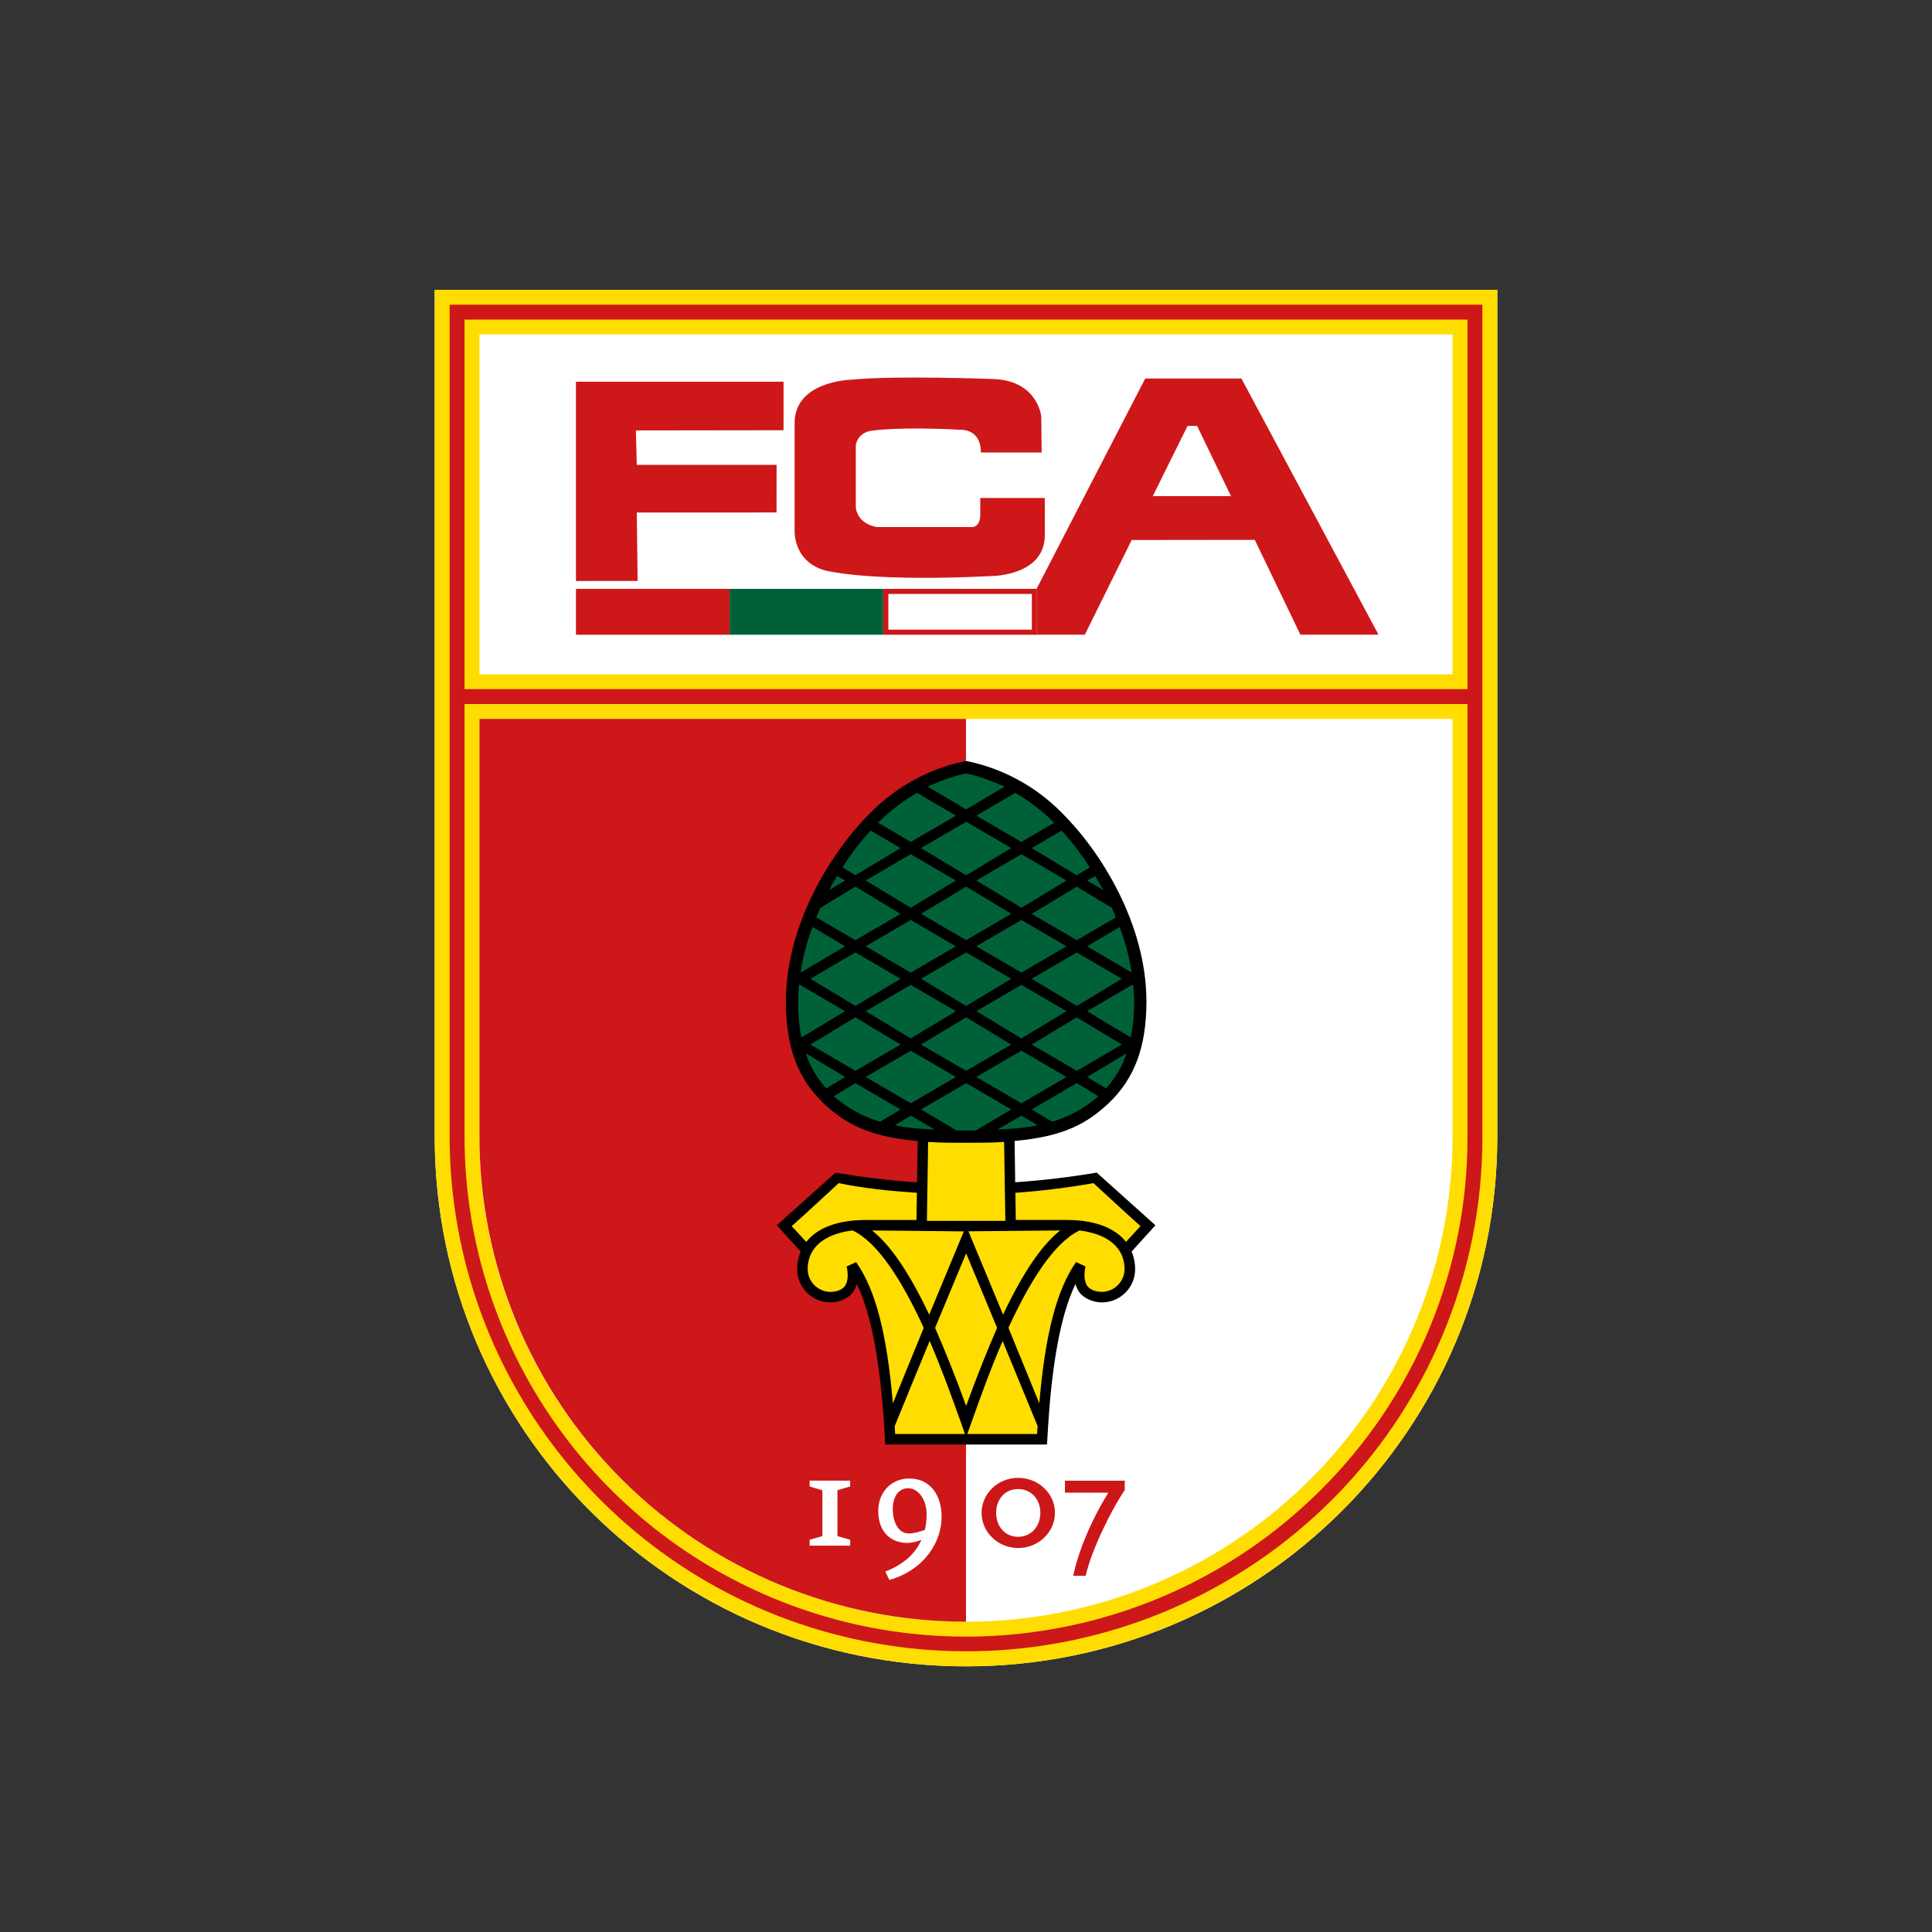
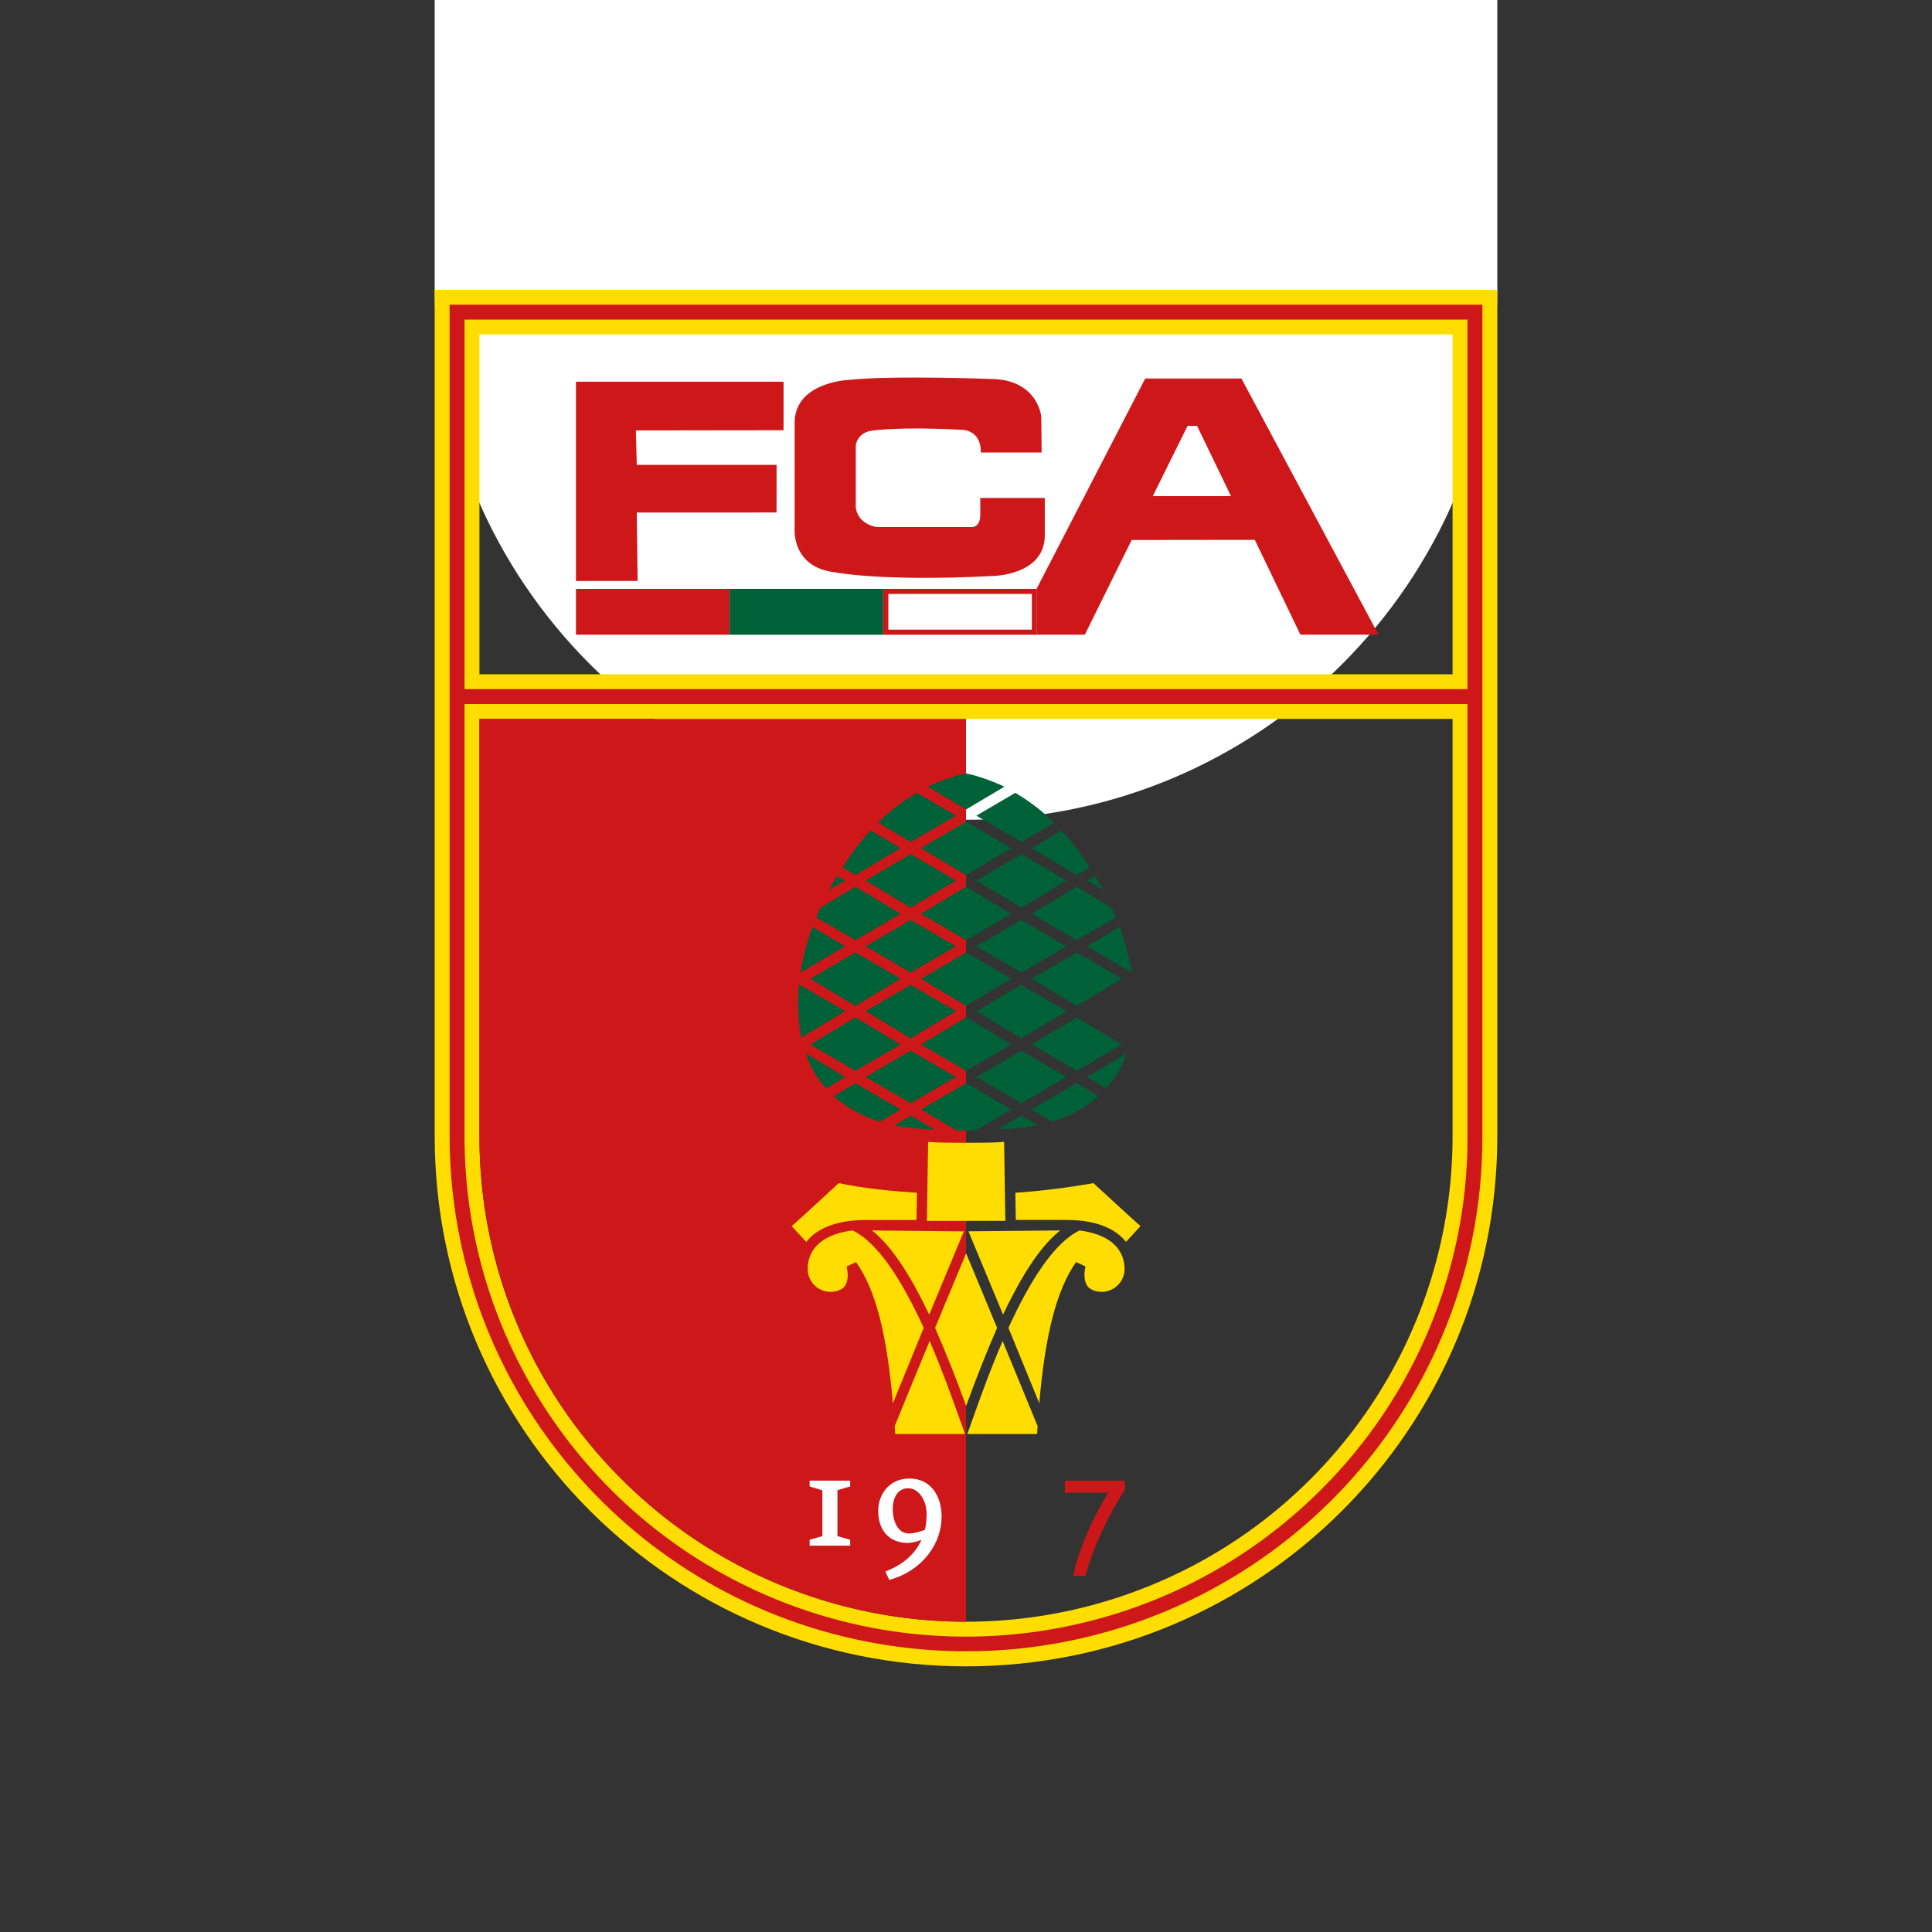
<svg xmlns="http://www.w3.org/2000/svg" version="1.1" viewBox="0 0 80 80">
  <rect x="0" y="0" width="80" height="80" fill="#333333" stroke="none" />
  <title>1 – Fundamentals/Logos/Clubs/Augsburg FCA</title>
  <g fill="none" fill-rule="evenodd">
    <rect width="80" height="80" />
    <g transform="translate(18 12)" fill-rule="nonzero">
-       <path id="Path" d="m0 0v35.054c0 12.12 9.85 21.946 22.001 21.946 12.15 0 21.999-9.825 21.999-21.946v-35.054h-44z" fill="#fff" />
+       <path id="Path" d="m0 0c0 12.12 9.85 21.946 22.001 21.946 12.15 0 21.999-9.825 21.999-21.946v-35.054h-44z" fill="#fff" />
      <path id="Shape" d="m0 0v35.054c0 12.12 9.85 21.946 22.001 21.946 12.15 0 21.999-9.825 21.999-21.946v-35.054h-44zm42.148 35.054c0 8.129-4.909 15.457-12.437 18.568-7.529 3.111-16.194 1.391-21.957-4.356-3.791-3.761-5.915-8.878-5.901-14.211v-17.286h40.295v17.286zm-40.295-19.134v-14.073h40.295v14.073h-40.295z" fill="#fd0" />
      <path id="Path" d="m22 55.152v-37.383h-20.147v17.286c0 5.33 2.122 10.442 5.901 14.211 3.778 3.769 8.903 5.886 14.247 5.886z" fill="#CD1719" />
      <path id="Shape" d="m0.618 0.616v34.438c0.007 10.145 7.174 18.882 17.142 20.896 9.968 2.014 19.979-3.251 23.943-12.593 1.114-2.627 1.686-5.45 1.68-8.302v-34.438h-42.765zm42.148 0.616v15.304h-41.531v-15.304h41.531zm-6.082 48.47c-5.939 5.924-14.871 7.696-22.63 4.49-7.76-3.206-12.819-10.759-12.819-19.137v-17.902h41.531v17.902c0.015 5.497-2.175 10.771-6.082 14.647z" fill="#CD1719" />
      <g transform="translate(5.841 3.61)">
        <path id="Path" d="m10.681 8.079s1.888 0.403 6.582 0.161c0 0 2.159-0.018 2.159-1.686v-1.543h-2.672v0.697s0.02 0.507-0.359 0.507h-3.907s-0.778-0.075-0.889-0.801v-2.582s0.055-0.574 0.755-0.619c0 0 1.125-0.162 3.589-0.027 0 0 0.844-0.053 0.835 0.942h2.518l-0.017-1.488s-0.127-1.444-1.905-1.552c0 0-4.153-0.162-5.987 0.027 0 0-2.375 0.054-2.32 1.856v4.386s-0.081 1.507 1.618 1.723z" fill="#CD1719" />
        <polygon id="Path" points="2.526 5.613 8.314 5.611 8.316 3.64 2.526 3.64 2.49 2.213 8.604 2.205 8.604 0.196 0.008 0.196 0.008 8.447 2.561 8.445" fill="#CD1719" />
        <path id="Shape" d="m27.564 0.063h-3.983l-4.597 8.898v1.71h2.095l1.94-3.921 5.098-0.006 1.889 3.927h3.234l-5.676-10.607zm-3.672 4.872 1.441-2.908h0.396l1.403 2.906-3.24 0.002z" fill="#CD1719" />
        <rect id="Rectangle" x=".008" y="8.774" width="6.362" height="1.899" fill="#CD1719" />
        <rect id="b" x="6.371" y="8.774" width="6.362" height="1.899" fill="#006139" />
        <rect x="12.733" y="8.774" width="6.362" height="1.899" fill="#fff" />
        <path id="Shape" d="m18.886 8.983v1.48h-5.942v-1.48h5.942m0.21-0.21h-6.362v1.9h6.362v-1.9z" fill="#CC1719" />
      </g>
      <g transform="translate(15.492 49.147)">
        <polygon id="c" points="0.033 2.856 0.033 2.611 0.561 2.46 0.561 0.566 0.033 0.403 0.033 0.163 1.712 0.163 1.712 0.403 1.185 0.559 1.185 2.46 1.712 2.611 1.712 2.856" fill="#fff" />
        <path id="a" d="m4.162 0.075c-0.788 0-1.288 0.609-1.288 1.339 0 0.895 0.535 1.33 1.227 1.33 0.193-0.012 0.383-0.056 0.562-0.13-0.261 0.588-0.754 1.025-1.495 1.313l0.164 0.348c1.432-0.403 2.187-1.566 2.166-2.66-0.014-0.836-0.459-1.54-1.337-1.54zm0.644 2.126c-0.15 0.054-0.432 0.15-0.664 0.15-0.418 0-0.651-0.438-0.665-0.956-0.015-0.547 0.218-0.902 0.617-0.916 0.418-0.02 0.767 0.451 0.782 1.018 0.007 0.237-0.017 0.473-0.069 0.704z" fill="#fff" />
-         <path d="m8.667 0.048c-0.836 0-1.514 0.649-1.514 1.448 0 0.799 0.678 1.457 1.514 1.457 0.836 0 1.524-0.649 1.524-1.457 0-0.807-0.688-1.448-1.524-1.448zm0 2.44c-0.555 0-0.911-0.438-0.911-0.992 0-0.554 0.356-0.984 0.911-0.984 0.555 0 0.92 0.438 0.92 0.984 0 0.546-0.365 0.992-0.92 0.992z" fill="#CC1719" />
        <path d="m11.463 4.101h-0.514c0.178-0.882 0.67-2.174 1.452-3.438h-1.796v-0.499h2.476v0.39c-0.55 0.806-1.366 2.455-1.619 3.548z" fill="#CC1719" />
      </g>
      <g transform="translate(14.159 19.507)">
-         <path d="m15.683 19.228-2.429-2.18c-1.118 0.189-2.245 0.323-3.376 0.4l-0.025-1.71c2.032-0.182 3.004-0.726 3.893-1.562 1.067-1.013 1.566-2.324 1.566-4.214 0-3.196-1.886-6.211-3.5-7.809-1.066-1.086-2.43-1.832-3.921-2.143h-0.091c-1.491 0.313-2.855 1.059-3.921 2.144-1.613 1.6-3.497 4.615-3.497 7.811 0 1.889 0.495 3.197 1.562 4.214 0.889 0.836 1.86 1.381 3.897 1.562l-0.029 1.71c-1.143-0.072-2.269-0.218-3.376-0.4l-2.429 2.177 0.99 1.089c-0.098 0.229-0.148 0.477-0.145 0.726-0.002 0.365 0.141 0.715 0.398 0.974 0.257 0.259 0.607 0.405 0.973 0.407 0.225 0 0.648-0.073 0.921-0.4 0.082-0.109 0.142-0.233 0.177-0.365 0.626 1.308 1.001 3.378 1.165 6.43l0.011 0.218h6.697l0.015-0.218c0.161-3.051 0.539-5.122 1.166-6.43 0.033 0.132 0.092 0.256 0.175 0.364 0.273 0.327 0.695 0.4 0.925 0.4 0.76-0.005 1.372-0.623 1.369-1.381 0.001-0.249-0.048-0.497-0.145-0.726l0.986-1.088" fill="#000" />
        <polyline points="8.244 15.304 9.714 14.433 7.85 13.343 5.982 14.433 7.449 15.304 8.247 15.304" fill="#006139" />
        <path d="m10.563 3.61 1.865 1.126 0.535-0.327c-0.341-0.542-0.73-1.052-1.162-1.525l-1.238 0.726" fill="#006139" />
        <path d="m3.262 13.343-0.896 0.545c0.555 0.485 1.208 0.845 1.916 1.053l0.848-0.507-1.868-1.09" fill="#006139" />
        <path d="m4.889 15.087c0.47 0.109 1.012 0.146 1.66 0.182l-0.994-0.581-0.666 0.4" fill="#006139" />
        <path d="m9.143 15.268c0.648-0.036 1.195-0.073 1.661-0.182l-0.667-0.4-0.994 0.581" fill="#006139" />
        <path d="m13.641 13.561c0.381-0.436 0.659-0.871 0.848-1.453l-1.635 0.981 0.787 0.472" fill="#006139" />
        <path d="m14.703 8.767c-0.103-0.645-0.27-1.277-0.498-1.889l-1.351 0.799 1.849 1.09" fill="#006139" />
-         <path d="m14.737 9.275h-0.018l-1.864 1.089 1.813 1.09c0.095-0.491 0.14-0.99 0.135-1.49 0-0.218-0.018-0.472-0.04-0.69h-0.025" fill="#006139" />
        <path d="m10.563 14.433 0.845 0.507c0.708-0.208 1.362-0.567 1.916-1.053l-0.896-0.545-1.865 1.09" fill="#006139" />
        <path d="m1.206 12.108c0.176 0.538 0.464 1.033 0.845 1.453l0.787-0.472-1.632-0.981" fill="#006139" />
        <path d="m9.434 1.066c-0.641-0.291-1.201-0.472-1.587-0.545-0.39 0.072-0.952 0.253-1.592 0.545l1.592 0.944 1.587-0.944" fill="#006139" />
        <path d="m7.421 2.265-1.613-0.945c-0.569 0.335-1.096 0.738-1.569 1.199-0.015 0-0.029 0.036-0.04 0.036l1.354 0.802 1.869-1.089" fill="#006139" />
        <path d="m10.137 3.357 1.358-0.799c-0.014 0-0.029-0.036-0.043-0.036-0.472-0.462-1-0.864-1.569-1.199l-1.613 0.945 1.868 1.089" fill="#006139" />
        <path d="m5.13 3.61-1.238-0.726c-0.433 0.471-0.822 0.982-1.162 1.524l0.531 0.327 1.869-1.125" fill="#006139" />
        <path d="m0.971 9.275h-0.043c-0.022 0.218-0.037 0.472-0.037 0.69-0.005 0.5 0.039 0.998 0.131 1.49l1.813-1.09-1.865-1.089" fill="#006139" />
        <path d="m1.485 6.877c-0.229 0.611-0.395 1.244-0.495 1.889l1.846-1.09-1.351-0.799" fill="#006139" />
        <path d="m2.501 4.771c-0.116 0.182-0.233 0.4-0.338 0.581l0.674-0.4-0.335-0.182" fill="#006139" />
        <path d="m3.262 7.423 1.868-1.089-1.868-1.126-1.446 0.873c-0.067 0.129-0.124 0.262-0.171 0.4l1.617 0.944" fill="#006139" />
        <polyline points="5.978 9.021 7.847 10.147 9.714 9.021 7.85 7.931 5.982 9.021" fill="#006139" />
        <polyline points="3.262 10.619 1.397 11.745 3.262 12.834 5.13 11.745 3.262 10.619" fill="#006139" />
        <polyline points="3.688 13.089 5.552 14.178 7.421 13.089 5.552 11.999 3.688 13.089" fill="#006139" />
        <polyline points="5.13 9.021 3.262 7.931 1.397 9.021 3.262 10.147 5.13 9.021" fill="#006139" />
        <polyline points="7.421 4.953 5.552 3.863 3.688 4.953 5.552 6.08 7.421 4.954" fill="#006139" />
        <polyline points="7.421 7.677 5.552 6.587 3.688 7.676 5.552 8.766 7.421 7.676" fill="#006139" />
        <polyline points="7.847 10.619 5.978 11.745 7.847 12.834 9.714 11.745 7.85 10.619" fill="#006139" />
        <polyline points="8.269 13.089 10.137 14.178 12 13.089 10.135 11.999 8.267 13.089" fill="#006139" />
        <polyline points="8.269 7.677 10.137 8.767 12 7.677 10.137 6.587 8.269 7.676" fill="#006139" />
        <polyline points="12.428 10.147 14.292 9.021 12.428 7.931 10.563 9.021 12.428 10.147" fill="#006139" />
        <polyline points="10.563 11.745 12.428 12.834 14.292 11.745 12.428 10.619 10.563 11.745" fill="#006139" />
        <polyline points="8.269 4.953 10.137 6.08 12 4.953 10.137 3.863 8.269 4.953" fill="#006139" />
        <polyline points="9.714 3.61 7.85 2.52 5.978 3.61 7.847 4.736 9.714 3.61" fill="#006139" />
        <path d="m13.531 5.352c-0.11-0.182-0.222-0.4-0.343-0.581l-0.335 0.182 0.677 0.4" fill="#006139" />
        <path d="m12.428 5.207-1.865 1.127 1.865 1.09 1.617-0.944c-0.046-0.137-0.102-0.271-0.168-0.4l-1.449-0.872" fill="#006139" />
        <polyline points="3.688 10.364 5.552 11.491 7.421 10.364 5.552 9.275 3.688 10.364" fill="#006139" />
        <polyline points="7.847 5.207 5.978 6.333 7.847 7.423 9.714 6.333 7.85 5.207" fill="#006139" />
        <polyline points="12 10.364 10.135 9.275 8.267 10.364 10.135 11.491 12 10.364" fill="#006139" />
        <path d="m3.678 19.01h2.112l0.018-1.126c-1.096-0.072-2.178-0.181-3.238-0.399-0.792 0.726-1.49 1.38-1.947 1.78l0.604 0.654c0.451-0.581 1.3-0.908 2.451-0.908" fill="#fd0" />
        <path d="m13.119 17.484c-1.07 0.189-2.15 0.322-3.234 0.399l0.018 1.126h2.109c1.151 0 1.999 0.327 2.454 0.908l0.601-0.654c-0.455-0.4-1.154-1.053-1.949-1.78" fill="#fd0" />
        <path d="m7.847 19.046h-1.625l0.051-3.269c0.47 0.036 0.99 0.036 1.573 0.036 0.583 0 1.103 0 1.573-0.036l0.051 3.269h-1.623" fill="#fd0" />
        <path d="m3.145 19.443c-1.19 0.145-1.86 0.726-1.86 1.598 0.002 0.518 0.418 0.939 0.937 0.947 0.149 0 0.426-0.036 0.586-0.218 0.142-0.181 0.171-0.472 0.091-0.835l0.39-0.182c0.797 1.126 1.278 2.942 1.524 5.848l1.278-3.124c-0.884-1.925-1.878-3.523-2.945-4.034" fill="#fd0" />
        <path d="m6.317 22.933 1.435-3.451-3.802-0.039c0.772 0.618 1.54 1.744 2.367 3.487" fill="#fd0" />
        <path d="m11.74 19.443-3.798 0.036 1.434 3.451c0.825-1.744 1.592-2.87 2.364-3.487" fill="#fd0" />
        <path d="m6.561 23.478c0.411 0.944 0.837 1.998 1.286 3.23 0.448-1.235 0.87-2.288 1.282-3.23-0.605-1.453-1.143-2.761-1.282-3.087-0.142 0.327-0.677 1.635-1.286 3.087" fill="#fd0" />
        <path d="m6.335 24.022c-0.538 1.311-1.096 2.652-1.446 3.523 0.004 0.11 0.011 0.218 0.018 0.327h2.891l-0.153-0.436c-0.4-1.126-0.837-2.324-1.307-3.414" fill="#fd0" />
        <path d="m12.544 19.443c-1.063 0.507-2.061 2.107-2.946 4.032l1.278 3.125c0.248-2.906 0.732-4.722 1.524-5.848l0.389 0.182c-0.08 0.364-0.047 0.654 0.095 0.835 0.161 0.182 0.434 0.218 0.587 0.218 0.517-0.009 0.933-0.428 0.936-0.944 0-0.871-0.674-1.453-1.865-1.598" fill="#fd0" />
        <path d="m8.051 27.437-0.157 0.436h2.891c0.008-0.109 0.015-0.218 0.022-0.327-0.357-0.871-0.914-2.217-1.449-3.523-0.474 1.09-0.91 2.288-1.307 3.414" fill="#fd0" />
      </g>
    </g>
  </g>
</svg>